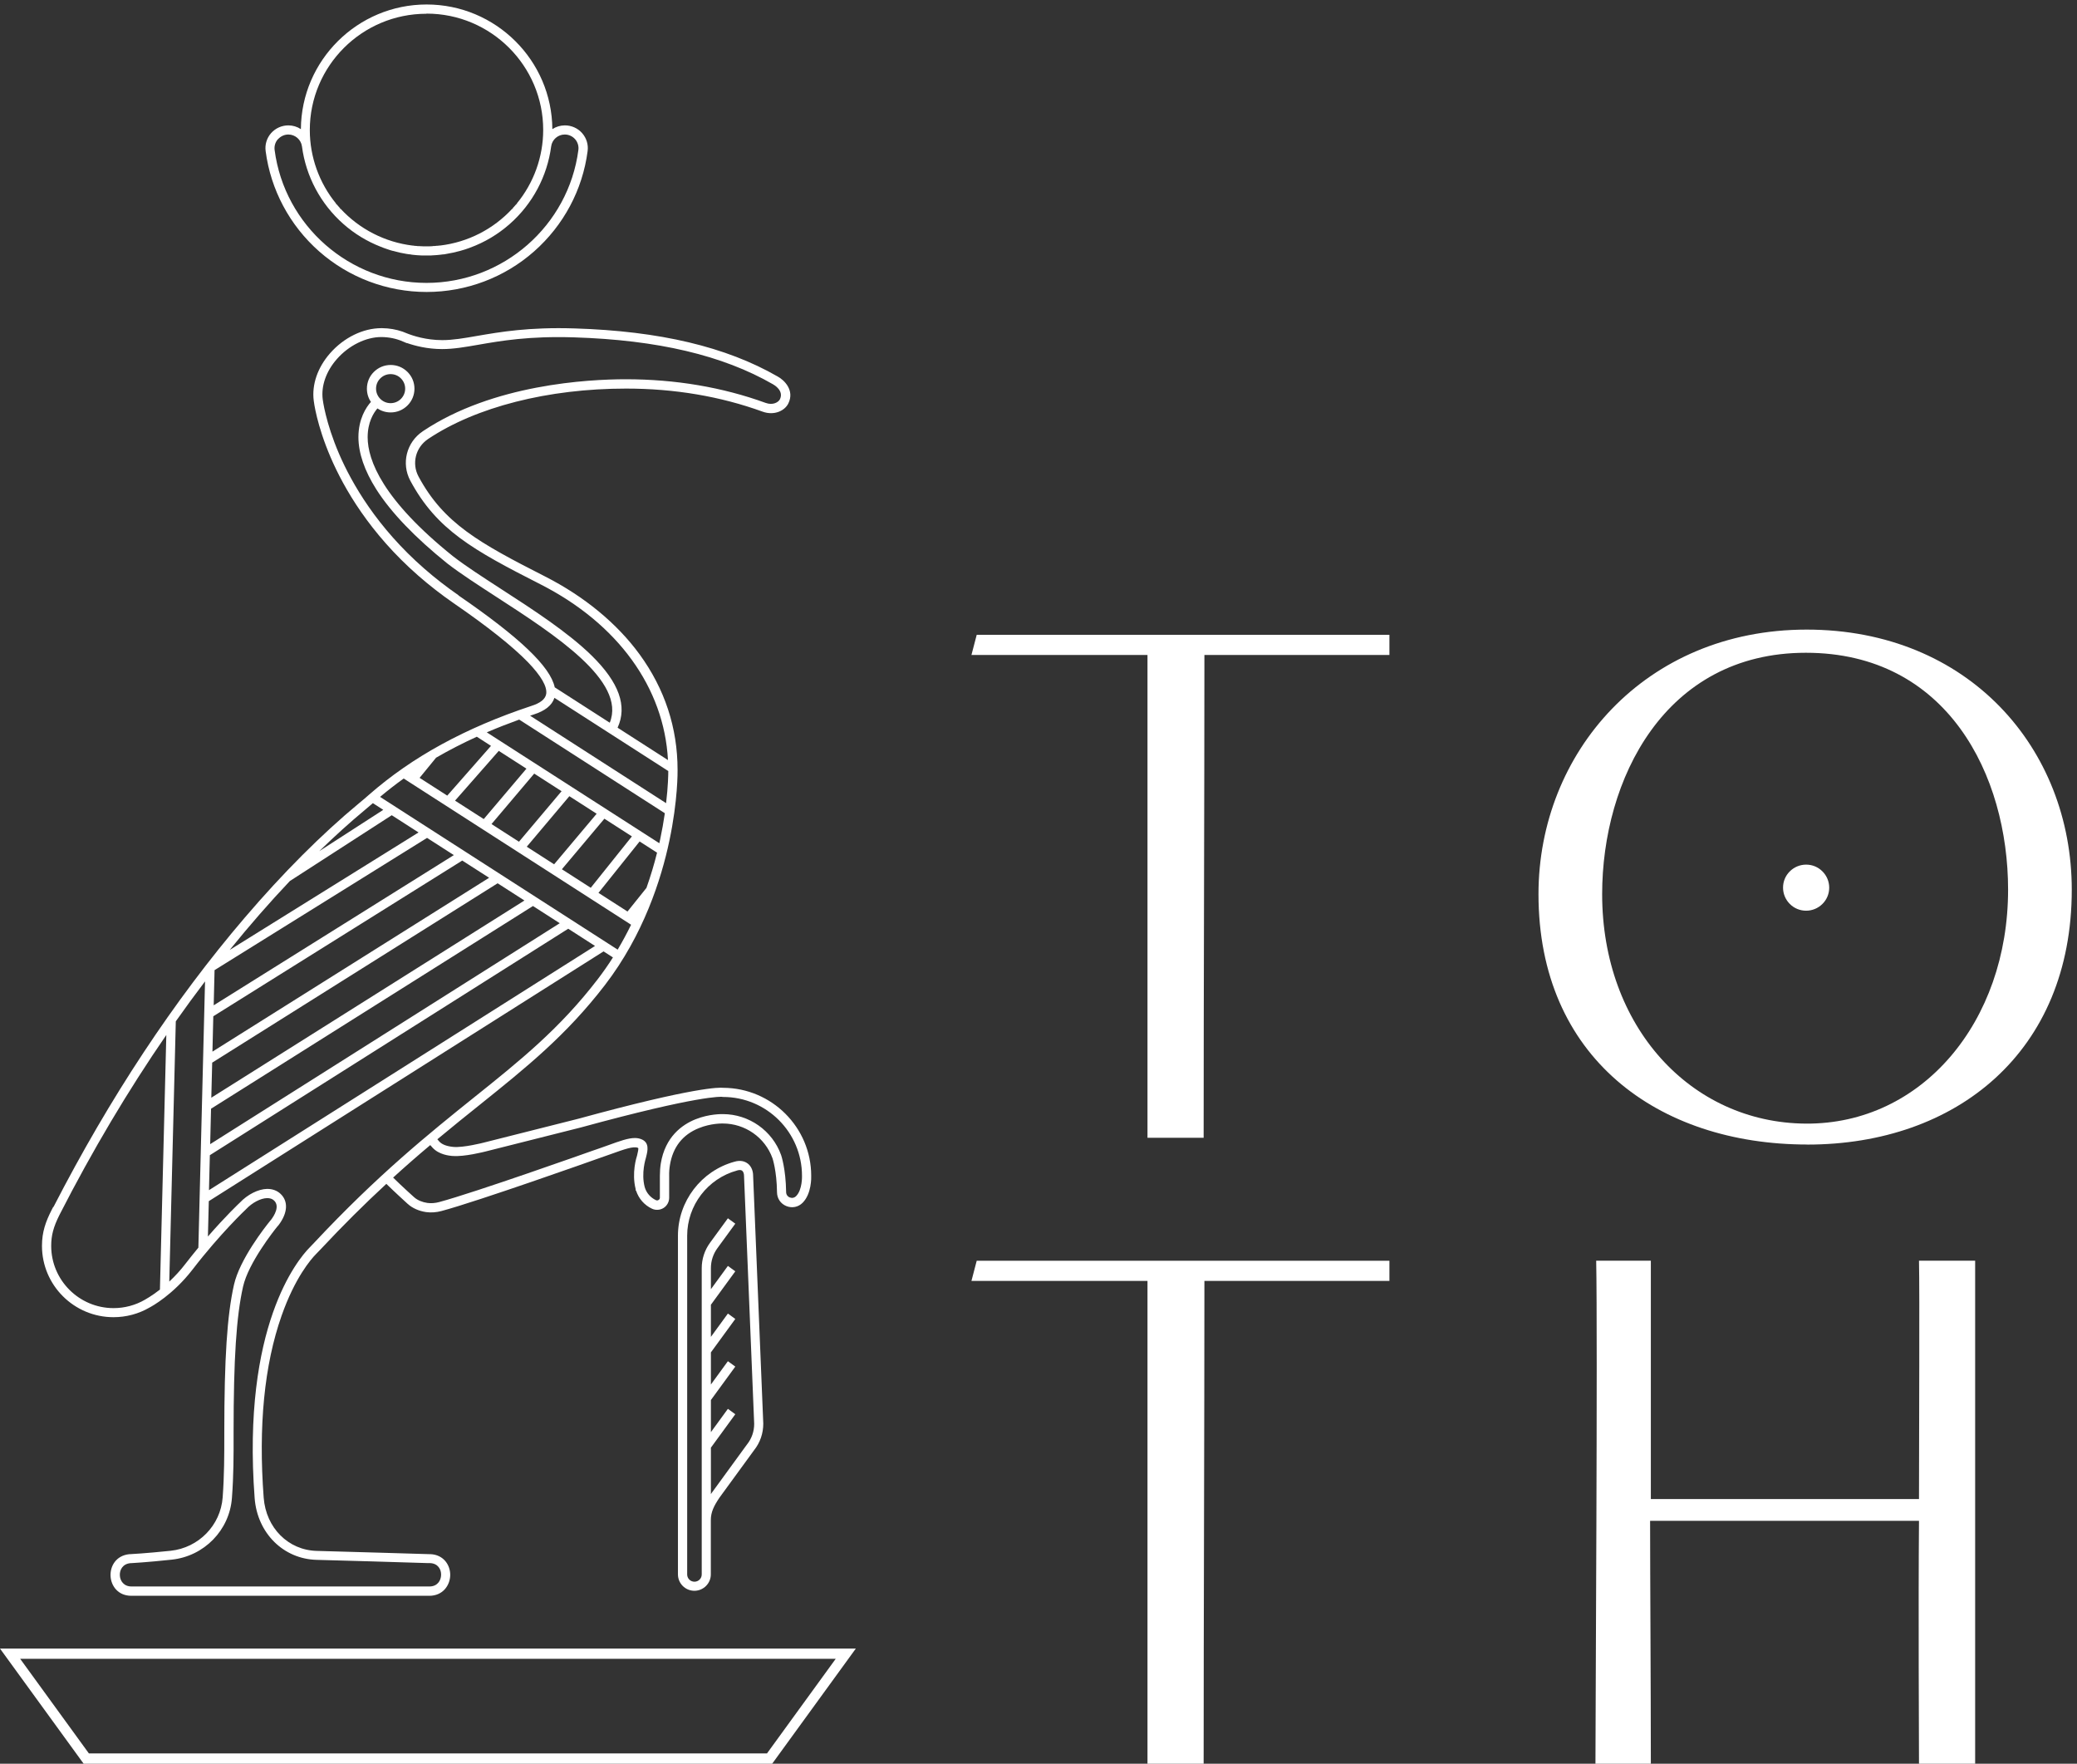
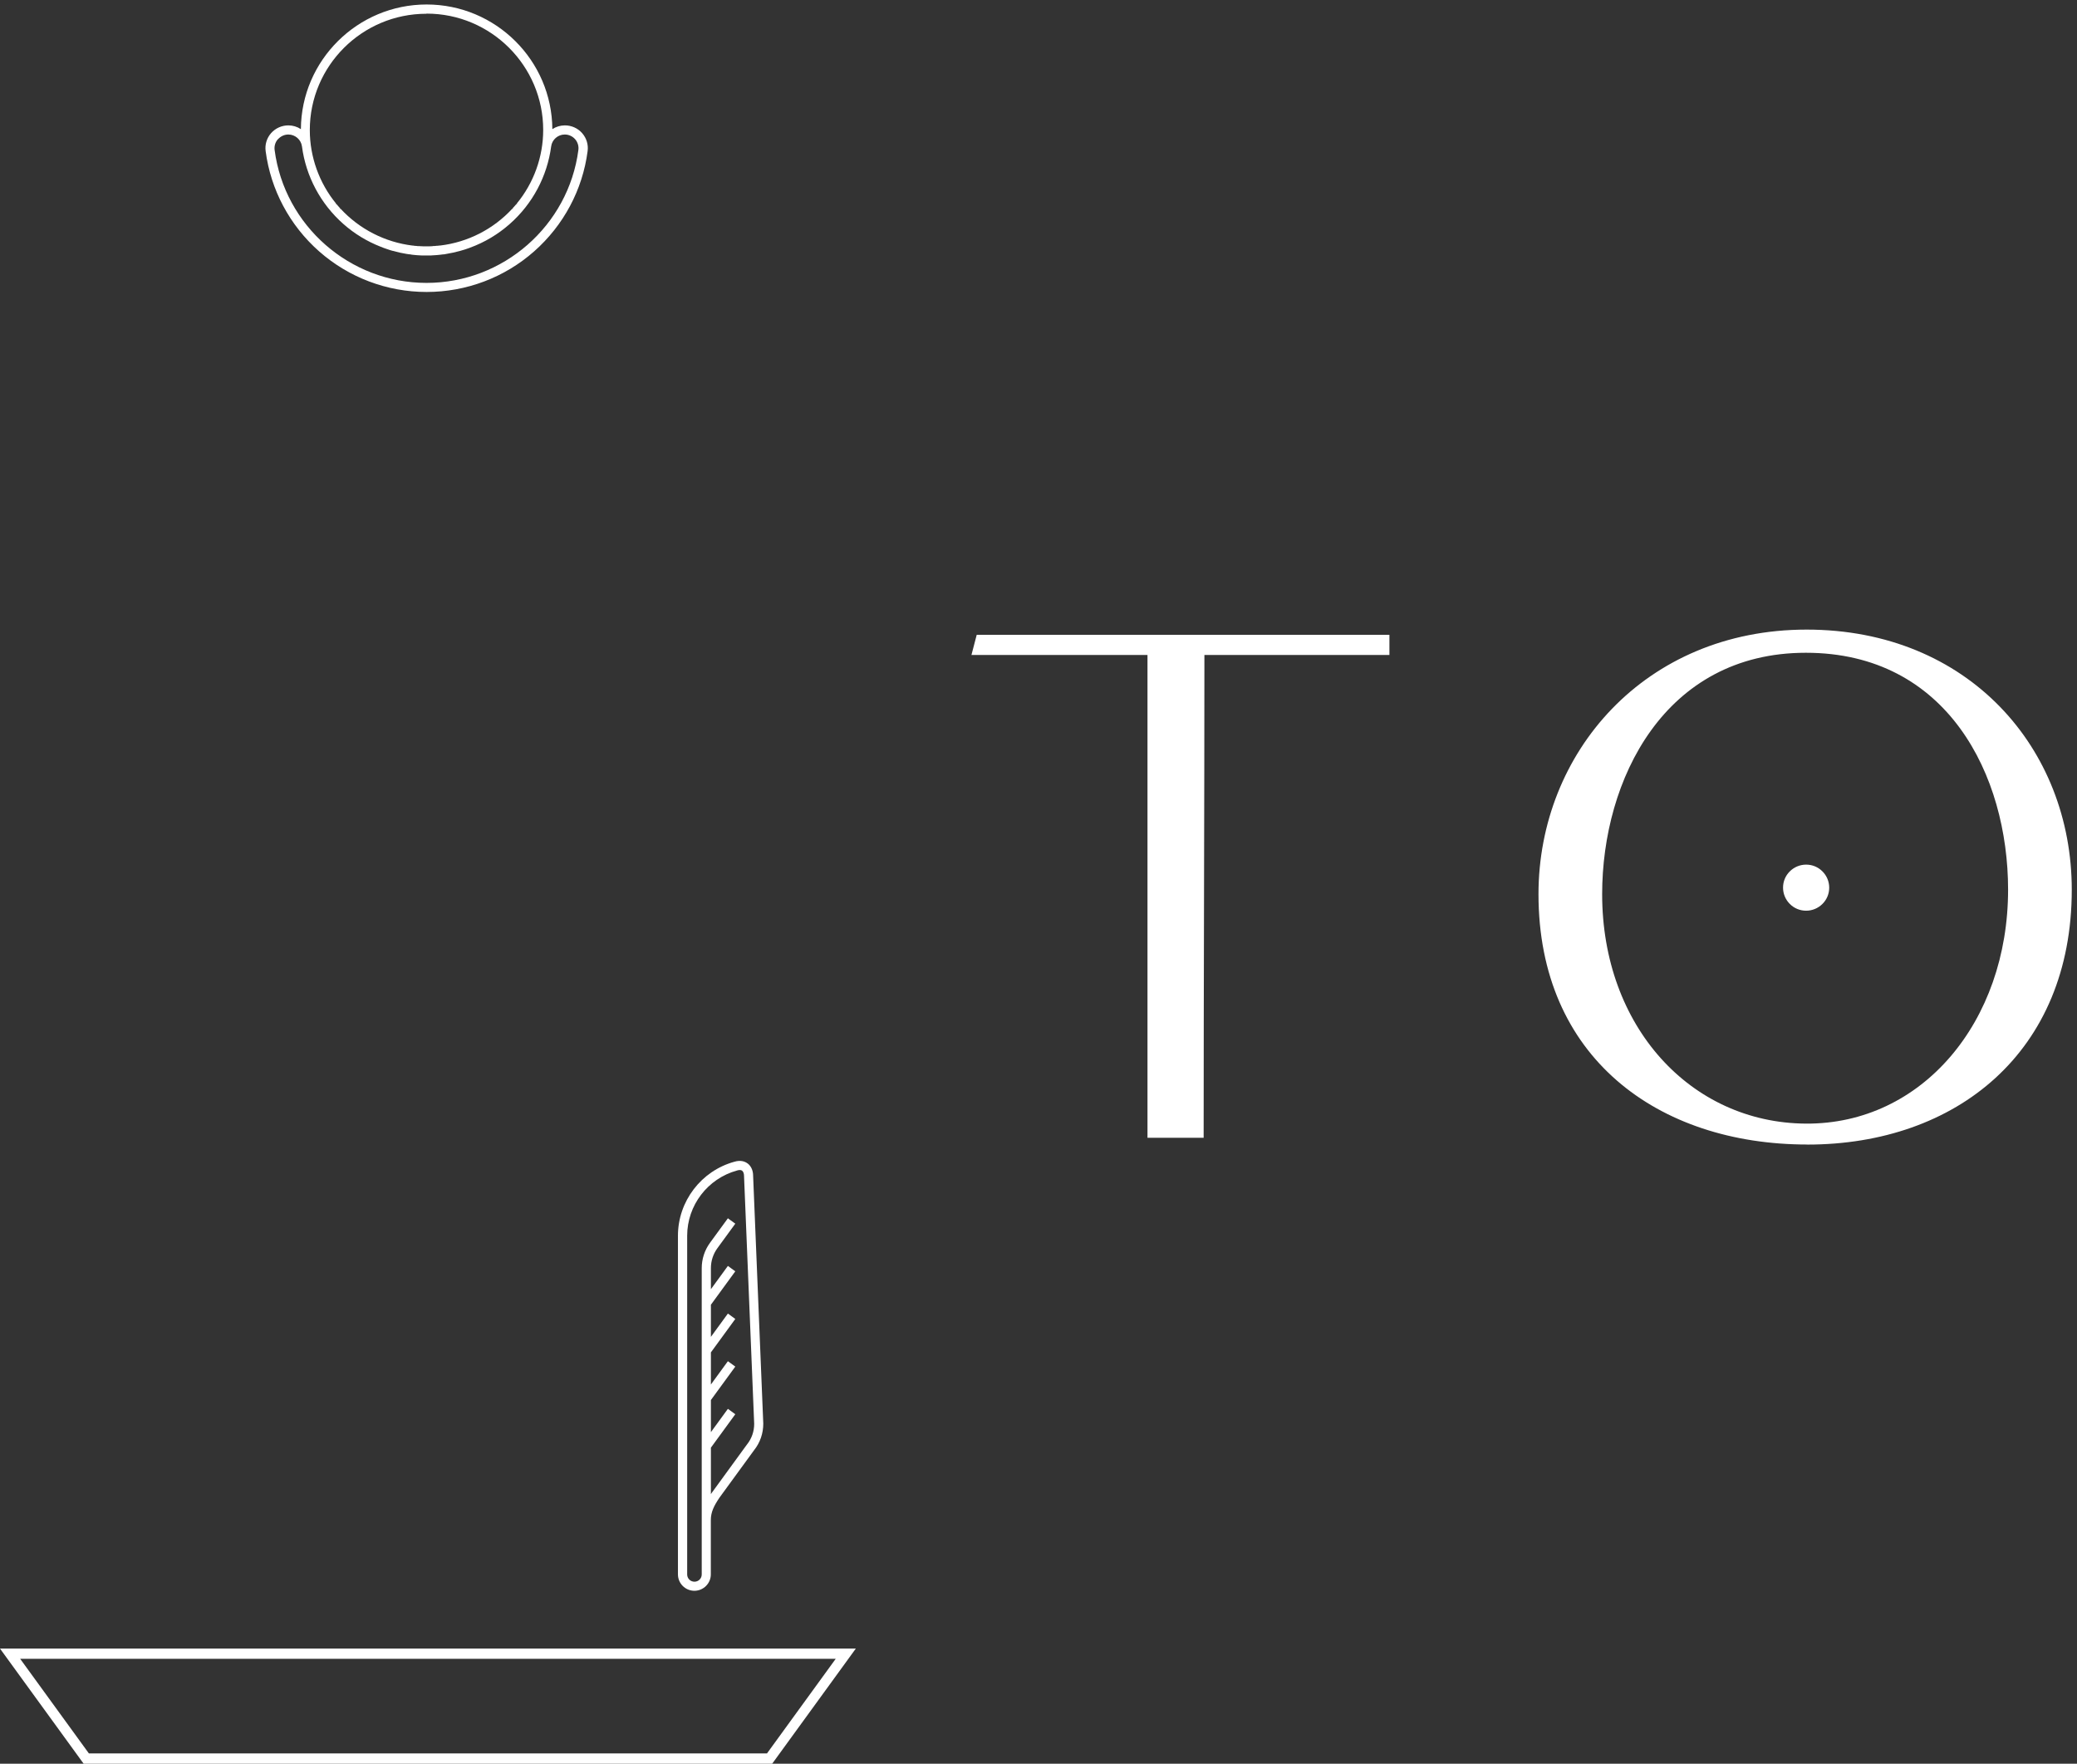
<svg xmlns="http://www.w3.org/2000/svg" width="106" height="90" viewBox="0 0 106 90" fill="none">
  <rect x="0" y="0" width="106" height="90" fill="#333333" stroke="none" />
  <g id="Group">
    <g id="Group_2">
      <path id="Vector" d="M58.562 58.059V33.422C58.601 33.422 51.566 33.422 49.578 33.422L49.847 32.393H70.909V33.422H61.467C61.467 40.782 61.428 50.737 61.428 58.059H58.562Z" fill="white" />
      <path id="Vector_2" d="M92.24 58.404C84.594 58.404 78.517 53.941 78.517 45.629C78.517 38.422 83.944 32.128 92.201 32.128C100.459 32.128 105.733 38.191 105.733 45.402C105.733 53.679 99.844 58.407 92.24 58.407V58.404ZM102.483 45.399C102.483 39.562 99.386 33.31 92.163 33.31C84.94 33.31 81.766 39.795 81.766 45.629C81.766 52.379 86.278 57.299 92.163 57.337C98.087 57.376 102.483 52.149 102.483 45.399Z" fill="white" />
      <g id="Group_3">
-         <path id="Vector_3" d="M58.562 90V65.363C58.601 65.363 51.566 65.363 49.578 65.363L49.847 64.334H70.909V65.363H61.467C61.467 72.723 61.428 82.678 61.428 90H58.562Z" fill="white" />
-         <path id="Vector_4" d="M97.936 90C97.936 88.779 97.898 82.106 97.936 77.605H84.213C84.213 80.387 84.251 85.955 84.251 90H81.424C81.424 87.751 81.539 68.298 81.462 64.331H84.251V76.496H97.936C97.936 72.988 97.974 66.008 97.936 64.331H100.802V90H97.936Z" fill="white" />
-       </g>
+         </g>
      <path id="Vector_5" d="M93.354 45.296C93.354 45.609 93.232 45.906 93.008 46.127C92.787 46.347 92.49 46.472 92.176 46.472C91.862 46.472 91.564 46.35 91.343 46.127C91.122 45.906 90.998 45.609 90.998 45.296C90.998 44.983 91.119 44.686 91.343 44.466C91.564 44.245 91.862 44.121 92.176 44.121C92.49 44.121 92.787 44.242 93.008 44.466C93.229 44.686 93.354 44.983 93.354 45.296Z" fill="white" />
    </g>
    <g id="Group_4">
      <path id="Vector_6" d="M4.268 90H39.409L43.677 84.125H0L4.268 90ZM39.143 89.476H4.537L1.028 84.646H42.652L39.143 89.476Z" fill="white" />
      <path id="Vector_7" d="M16.285 12.826C17.799 14.161 19.749 14.899 21.773 14.899C23.796 14.899 25.746 14.164 27.261 12.826C28.762 11.5 29.733 9.685 29.989 7.711C30.034 7.379 29.931 7.046 29.71 6.794C29.489 6.542 29.166 6.398 28.83 6.398C28.602 6.398 28.378 6.465 28.189 6.59C28.167 3.079 25.298 0.229 21.773 0.229C18.247 0.229 15.379 3.079 15.356 6.59C15.167 6.465 14.943 6.398 14.716 6.398C14.38 6.398 14.059 6.542 13.835 6.794C13.614 7.046 13.512 7.379 13.557 7.711C13.816 9.685 14.783 11.5 16.285 12.826ZM21.773 0.695C25.052 0.695 27.722 3.357 27.722 6.631C27.722 8.002 27.242 9.337 26.367 10.395L26.396 10.442L26.355 10.411C26.332 10.439 26.31 10.465 26.284 10.493L26.159 10.634L26.185 10.682L26.147 10.647C25.18 11.695 23.873 12.362 22.464 12.529H22.442C22.404 12.535 22.368 12.538 22.33 12.541H22.288C22.256 12.548 22.224 12.551 22.192 12.554H22.119C22.096 12.56 22.074 12.56 22.051 12.564L21.907 12.57C21.811 12.57 21.712 12.57 21.616 12.57L21.472 12.564C21.449 12.564 21.427 12.564 21.405 12.56H21.331C21.299 12.554 21.267 12.551 21.235 12.548H21.193C21.155 12.541 21.12 12.538 21.081 12.532H21.059C19.653 12.362 18.344 11.695 17.377 10.647L17.325 10.669L17.364 10.634L17.239 10.493C17.216 10.468 17.194 10.439 17.172 10.414L17.12 10.433L17.162 10.401C16.291 9.343 15.811 8.005 15.811 6.638C15.811 3.363 18.478 0.702 21.76 0.702L21.773 0.695ZM14.188 7.104C14.322 6.954 14.514 6.864 14.716 6.864C15.065 6.864 15.366 7.126 15.411 7.471C15.612 8.998 16.362 10.404 17.524 11.43C18.084 11.925 18.725 12.315 19.423 12.589C19.468 12.605 19.509 12.624 19.554 12.64L19.586 12.653C19.621 12.666 19.653 12.679 19.688 12.688L19.743 12.707C19.768 12.717 19.794 12.723 19.82 12.733C19.845 12.743 19.871 12.749 19.896 12.759L19.948 12.775C19.98 12.784 20.012 12.794 20.047 12.803H20.06C20.29 12.87 20.521 12.921 20.748 12.957C20.796 12.963 20.838 12.969 20.88 12.976H20.908C20.944 12.985 20.982 12.989 21.017 12.995L21.062 13.001C21.094 13.005 21.129 13.008 21.161 13.011L21.219 13.017C21.248 13.017 21.28 13.024 21.308 13.024L21.459 13.033C21.491 13.033 21.52 13.033 21.552 13.037H21.613C21.715 13.04 21.821 13.04 21.923 13.037H21.984C22.016 13.037 22.045 13.033 22.077 13.03L22.227 13.021C22.256 13.021 22.288 13.017 22.317 13.014L22.375 13.008C22.407 13.008 22.442 13.001 22.474 12.998L22.519 12.992C22.554 12.989 22.593 12.982 22.628 12.979H22.66C22.701 12.969 22.74 12.963 22.781 12.957C23.018 12.918 23.249 12.867 23.473 12.806L23.495 12.8C23.527 12.79 23.559 12.781 23.591 12.771L23.72 12.733C23.745 12.723 23.771 12.717 23.796 12.707L23.851 12.688C23.886 12.675 23.918 12.666 23.953 12.653L23.985 12.64C24.735 12.366 25.417 11.957 26.015 11.43C27.178 10.404 27.927 8.998 28.129 7.471C28.173 7.126 28.474 6.864 28.823 6.864C29.025 6.864 29.217 6.951 29.352 7.104C29.483 7.254 29.544 7.455 29.518 7.653C29.012 11.519 25.679 14.436 21.766 14.436C17.854 14.436 14.521 11.522 14.015 7.653C13.989 7.455 14.05 7.254 14.181 7.104H14.188Z" fill="white" />
-       <path id="Vector_8" d="M2.718 61.583L2.626 61.762C2.337 62.334 2.142 62.858 2.142 63.574C2.142 65.583 3.778 67.215 5.792 67.215C6.439 67.215 7.073 67.046 7.627 66.724C7.745 66.663 8.834 66.072 9.833 64.775C11.245 62.941 12.545 61.717 12.558 61.705L12.567 61.695C12.875 61.369 13.301 61.145 13.63 61.139C13.781 61.136 13.903 61.178 13.992 61.267C14.293 61.561 13.986 62.043 13.838 62.238C13.835 62.245 13.826 62.251 13.819 62.261C13.806 62.273 13.794 62.289 13.781 62.305C13.525 62.621 12.231 64.263 11.94 65.564C11.591 67.123 11.447 69.308 11.447 73.106V73.285C11.447 74.221 11.447 75.282 11.364 76.41C11.258 77.838 10.137 78.985 8.703 79.135C7.422 79.269 6.654 79.307 6.647 79.307H6.605C5.911 79.378 5.619 79.93 5.642 80.419C5.664 80.908 6.007 81.432 6.705 81.432H21.91C22.596 81.432 22.964 80.905 22.977 80.384C22.986 79.87 22.644 79.336 21.968 79.307C21.949 79.307 21.927 79.307 21.904 79.307C21.863 79.307 17.284 79.167 16.169 79.141C14.713 79.106 13.573 77.966 13.457 76.422C13.182 72.771 13.489 69.647 14.37 67.142C15.055 65.187 15.881 64.248 16.118 64.005C16.195 63.925 16.278 63.842 16.362 63.752C17.476 62.561 18.574 61.468 19.717 60.411C20.166 60.852 20.7 61.334 20.803 61.43L20.812 61.436C21.043 61.65 21.385 61.8 21.747 61.852C22 61.887 22.269 61.867 22.532 61.797C24.392 61.299 30.306 59.2 30.363 59.178C30.664 59.075 30.937 58.98 31.18 58.89C31.865 58.644 32.32 58.481 32.55 58.571C32.579 58.58 32.602 58.59 32.528 58.9L32.512 58.97C32.483 59.053 32.23 59.855 32.441 60.679V60.74L32.467 60.769C32.598 61.168 32.89 61.5 33.274 61.679C33.466 61.769 33.687 61.752 33.866 61.641C34.046 61.526 34.151 61.331 34.151 61.117V60.018C34.145 59.813 34.161 59.628 34.19 59.452C34.34 58.535 34.837 57.9 35.666 57.568C36.287 57.315 36.863 57.331 36.889 57.331C38.029 57.331 39.044 58.047 39.425 59.107C39.425 59.114 39.642 59.74 39.655 60.845C39.658 61.158 39.841 61.427 40.132 61.545C40.424 61.663 40.741 61.599 40.962 61.376C41.42 60.919 41.404 60.091 41.4 59.999C41.4 57.532 39.383 55.52 36.911 55.51C36.729 55.488 35.49 55.453 29.518 57.088L24.654 58.315C24.654 58.315 23.64 58.574 23.134 58.526C22.801 58.494 22.564 58.404 22.426 58.258L22.32 58.136C23.082 57.5 23.803 56.922 24.498 56.366C26.861 54.469 28.9 52.83 30.869 50.271C32.845 47.702 33.748 44.856 34.158 42.92C34.603 40.824 34.58 39.351 34.58 39.291C34.58 37.141 33.927 35.157 32.643 33.393C31.487 31.809 29.816 30.432 27.805 29.41C24.453 27.703 22.644 26.704 21.36 24.317C21.004 23.653 21.209 22.835 21.837 22.41L21.85 22.4C24.29 20.768 27.972 19.829 31.952 19.829C34.427 19.829 36.77 20.225 38.925 21.008C39.511 21.218 40.049 20.963 40.232 20.589C40.565 19.915 40.02 19.391 39.687 19.212C37.055 17.698 33.668 16.893 29.323 16.759C26.982 16.685 25.519 16.941 24.344 17.142C23.684 17.257 23.118 17.356 22.573 17.356C21.747 17.356 21.078 17.136 20.751 17.005L20.55 16.925C20.217 16.81 19.864 16.749 19.506 16.746C19.493 16.746 19.477 16.746 19.464 16.746C18.529 16.746 17.549 17.225 16.845 18.027C16.208 18.752 15.904 19.634 16.013 20.455C16.019 20.503 16.157 21.675 16.88 23.352C17.549 24.905 18.869 27.212 21.36 29.387C21.917 29.873 22.516 30.339 23.143 30.774C24.882 31.968 26.159 32.984 26.941 33.789C27.616 34.489 27.93 35.032 27.876 35.406C27.834 35.674 27.581 35.879 27.098 36.029C23.745 37.144 21.046 38.62 18.846 40.543C18.683 40.687 18.507 40.84 18.321 40.99C16.403 42.581 14.444 44.543 12.494 46.824C8.879 51.05 5.594 56.021 2.728 61.593L2.718 61.583ZM23.089 58.986C23.678 59.043 24.725 58.772 24.77 58.762L29.637 57.535C35.723 55.871 36.812 55.967 36.857 55.97L36.883 55.977H36.902C39.124 55.977 40.93 57.782 40.93 59.999V60.008C40.93 60.008 40.955 60.714 40.629 61.037C40.539 61.126 40.421 61.149 40.305 61.104C40.19 61.056 40.12 60.954 40.12 60.829C40.104 59.644 39.873 58.97 39.864 58.941C39.418 57.695 38.227 56.855 36.898 56.852C36.831 56.852 36.191 56.836 35.486 57.12C34.808 57.395 33.95 58.008 33.725 59.363C33.693 59.564 33.677 59.775 33.677 60.005V61.104C33.684 61.155 33.658 61.203 33.613 61.232C33.569 61.261 33.517 61.264 33.472 61.241C33.194 61.11 32.986 60.868 32.903 60.577C32.71 59.855 32.96 59.104 32.96 59.098L32.983 59.005C33.053 58.721 33.156 58.296 32.723 58.13C32.624 58.091 32.515 58.072 32.4 58.072C32.057 58.072 31.631 58.226 31.023 58.446C30.78 58.532 30.511 58.631 30.213 58.73C29.97 58.817 24.235 60.852 22.413 61.34C22.208 61.395 22.006 61.411 21.814 61.385C21.561 61.35 21.315 61.248 21.155 61.11L21.129 61.088C21.129 61.088 20.543 60.564 20.063 60.091C20.668 59.539 21.289 58.995 21.959 58.433L22.077 58.567C22.404 58.922 22.919 58.973 23.086 58.989L23.089 58.986ZM32.999 45.3L32.025 46.514L30.543 45.562L32.643 42.939L33.533 43.511C33.383 44.118 33.2 44.718 32.995 45.3H32.999ZM27.264 39.476L28.66 40.374L26.486 42.952L25.084 42.051L27.264 39.476ZM24.686 41.795L23.223 40.856L25.455 38.316L26.867 39.224L24.686 41.798V41.795ZM29.057 40.629L30.45 41.524L28.279 44.105L26.883 43.207L29.057 40.629ZM30.847 41.779L32.249 42.68L30.149 45.303L28.676 44.357L30.847 41.776V41.779ZM23.403 30.378C22.791 29.953 22.205 29.499 21.661 29.023C19.24 26.911 17.959 24.672 17.309 23.17C16.608 21.544 16.474 20.397 16.471 20.388C16.381 19.698 16.643 18.947 17.191 18.324C17.799 17.631 18.67 17.199 19.458 17.199C19.471 17.199 19.48 17.199 19.49 17.199C19.864 17.206 20.226 17.279 20.562 17.426L20.764 17.512V17.503C21.18 17.647 21.814 17.813 22.564 17.813C23.15 17.813 23.736 17.71 24.414 17.592C25.57 17.391 27.008 17.142 29.3 17.215C33.565 17.349 36.883 18.132 39.447 19.608C39.511 19.643 40.017 19.937 39.803 20.375C39.726 20.528 39.444 20.694 39.076 20.56C36.87 19.758 34.468 19.353 31.942 19.353C30.018 19.353 25.154 19.611 21.581 22.004L21.568 22.014C20.742 22.573 20.473 23.653 20.94 24.528C22.288 27.039 24.145 28.068 27.584 29.818C31.529 31.825 33.895 35.09 34.09 38.786L31.519 37.134C32.025 36.029 31.593 34.828 30.203 33.46C28.98 32.259 27.181 31.096 25.596 30.071C24.661 29.464 23.777 28.895 23.118 28.384C19.525 25.499 18.766 23.49 18.763 22.314C18.763 21.55 19.061 21.075 19.262 20.841C19.461 20.976 19.695 21.046 19.938 21.046C20.262 21.046 20.566 20.921 20.796 20.691C21.027 20.461 21.152 20.158 21.152 19.835C21.152 19.512 21.027 19.209 20.796 18.979C20.566 18.749 20.262 18.624 19.938 18.624C19.615 18.624 19.311 18.749 19.08 18.979C18.849 19.206 18.725 19.512 18.725 19.835C18.725 20.078 18.795 20.311 18.93 20.509C18.68 20.79 18.296 21.375 18.292 22.301C18.292 23.119 18.6 24.017 19.205 24.972C19.957 26.151 21.174 27.422 22.826 28.751C23.502 29.275 24.395 29.85 25.34 30.464C28.301 32.38 31.98 34.761 31.119 36.879L28.311 35.074C28.093 34.026 26.531 32.534 23.399 30.384L23.403 30.378ZM19.192 19.832C19.192 19.634 19.269 19.445 19.41 19.308C19.551 19.167 19.736 19.091 19.935 19.091C20.133 19.091 20.322 19.167 20.46 19.308C20.601 19.448 20.678 19.634 20.678 19.832C20.678 20.03 20.601 20.215 20.46 20.356C20.319 20.496 20.133 20.573 19.935 20.573C19.736 20.573 19.551 20.496 19.41 20.356C19.269 20.215 19.192 20.03 19.192 19.832ZM27.229 36.463C27.815 36.278 28.173 35.994 28.295 35.61L34.106 39.345C34.106 39.514 34.097 40.118 33.994 40.984L27.053 36.521C27.11 36.502 27.168 36.483 27.229 36.463ZM26.496 36.719L33.93 41.498C33.866 41.942 33.786 42.389 33.693 42.827C33.681 42.894 33.665 42.961 33.649 43.029L24.843 37.371C25.372 37.144 25.926 36.927 26.492 36.722L26.496 36.719ZM22.256 38.664C22.91 38.284 23.608 37.926 24.334 37.594L25.058 38.061L22.826 40.6L21.414 39.693L22.256 38.664ZM20.604 39.728L32.208 47.188C31.996 47.622 31.766 48.05 31.523 48.459L19.397 40.664C19.781 40.342 20.188 40.025 20.601 39.728H20.604ZM18.609 41.342C18.763 41.214 18.913 41.086 19.029 40.984L19.56 41.326L16.294 43.434C17.092 42.658 17.87 41.955 18.609 41.342ZM14.793 44.958L19.993 41.6L21.36 42.479L11.722 48.475C12.727 47.233 13.758 46.051 14.793 44.958ZM10.947 49.507L21.795 42.757L23.162 43.635L10.906 51.3L10.95 49.507H10.947ZM10.886 51.859L23.591 43.913L24.962 44.792L10.842 53.664L10.886 51.855V51.859ZM10.829 54.226L25.397 45.073L26.765 45.952L10.784 56.015L10.829 54.226ZM10.771 56.577L27.2 46.233L28.567 47.111L10.726 58.385L10.771 56.577ZM10.71 58.948L29 47.392L30.367 48.271L10.665 60.733L10.71 58.948ZM10.653 61.296L30.802 48.549L31.282 48.856C31.036 49.245 30.77 49.622 30.498 49.977C28.564 52.494 26.544 54.117 24.203 55.992C21.898 57.845 19.282 59.944 16.025 63.426C15.945 63.513 15.865 63.596 15.789 63.672C15.206 64.267 12.337 67.669 12.996 76.448C13.131 78.234 14.463 79.556 16.163 79.598C17.133 79.62 20.761 79.729 21.85 79.764H21.898C21.92 79.764 21.936 79.764 21.952 79.764C22.346 79.78 22.519 80.077 22.512 80.365C22.506 80.659 22.32 80.956 21.917 80.956H6.711C6.317 80.956 6.128 80.671 6.116 80.387C6.103 80.106 6.263 79.802 6.657 79.767H6.682C6.711 79.764 7.476 79.726 8.76 79.588C10.419 79.413 11.716 78.087 11.837 76.435C11.924 75.288 11.924 74.221 11.921 73.276V73.097C11.921 69.334 12.062 67.177 12.404 65.656C12.68 64.433 14.002 62.775 14.152 62.59C14.155 62.583 14.162 62.577 14.168 62.574C14.184 62.554 14.204 62.535 14.22 62.513C14.681 61.903 14.722 61.309 14.325 60.928C14.146 60.753 13.903 60.666 13.627 60.669C13.176 60.679 12.631 60.954 12.241 61.369C12.212 61.395 11.52 62.05 10.611 63.097L10.656 61.296H10.653ZM8.972 52.117C9.462 51.424 9.961 50.74 10.464 50.079L10.124 63.666C9.897 63.941 9.676 64.219 9.465 64.49C9.218 64.813 8.94 65.117 8.639 65.398L8.972 52.117ZM3.045 61.976C4.704 58.73 6.535 55.648 8.488 52.814L8.162 65.807C7.723 66.148 7.412 66.311 7.409 66.315L7.4 66.321C6.913 66.605 6.359 66.752 5.795 66.752C4.041 66.752 2.613 65.327 2.613 63.577C2.613 63.037 2.728 62.609 3.035 61.995L3.045 61.976Z" fill="white" />
      <path id="Vector_9" d="M38.147 59.366C38.022 59.273 37.805 59.184 37.478 59.283C35.784 59.749 34.599 61.302 34.599 63.059V80.339C34.599 80.802 34.977 81.176 35.438 81.176C35.9 81.176 36.277 80.799 36.277 80.339V77.569C36.277 77.16 36.437 76.844 36.71 76.435L38.483 74.004C38.791 73.618 38.954 73.148 38.954 72.646L38.435 59.983C38.435 59.727 38.327 59.494 38.147 59.363V59.366ZM38.115 73.72L36.325 76.177C36.309 76.199 36.297 76.221 36.281 76.244V73.873L37.526 72.167L37.148 71.892L36.281 73.081V71.442L37.526 69.736L37.148 69.461L36.281 70.65V69.011L37.526 67.305L37.148 67.03L36.281 68.219V66.58L37.526 64.874L37.148 64.599L36.281 65.787V64.714C36.281 64.343 36.396 63.992 36.614 63.692L37.526 62.443L37.148 62.168L36.236 63.417C35.96 63.797 35.813 64.244 35.813 64.714V80.342C35.813 80.547 35.647 80.713 35.442 80.713C35.237 80.713 35.073 80.55 35.07 80.349V63.059C35.07 61.51 36.114 60.142 37.612 59.73C37.667 59.714 37.712 59.705 37.753 59.705C37.801 59.705 37.84 59.714 37.872 59.737C37.939 59.788 37.971 59.896 37.971 59.992L38.49 72.656C38.49 73.046 38.362 73.413 38.118 73.717L38.115 73.72Z" fill="white" />
    </g>
  </g>
</svg>